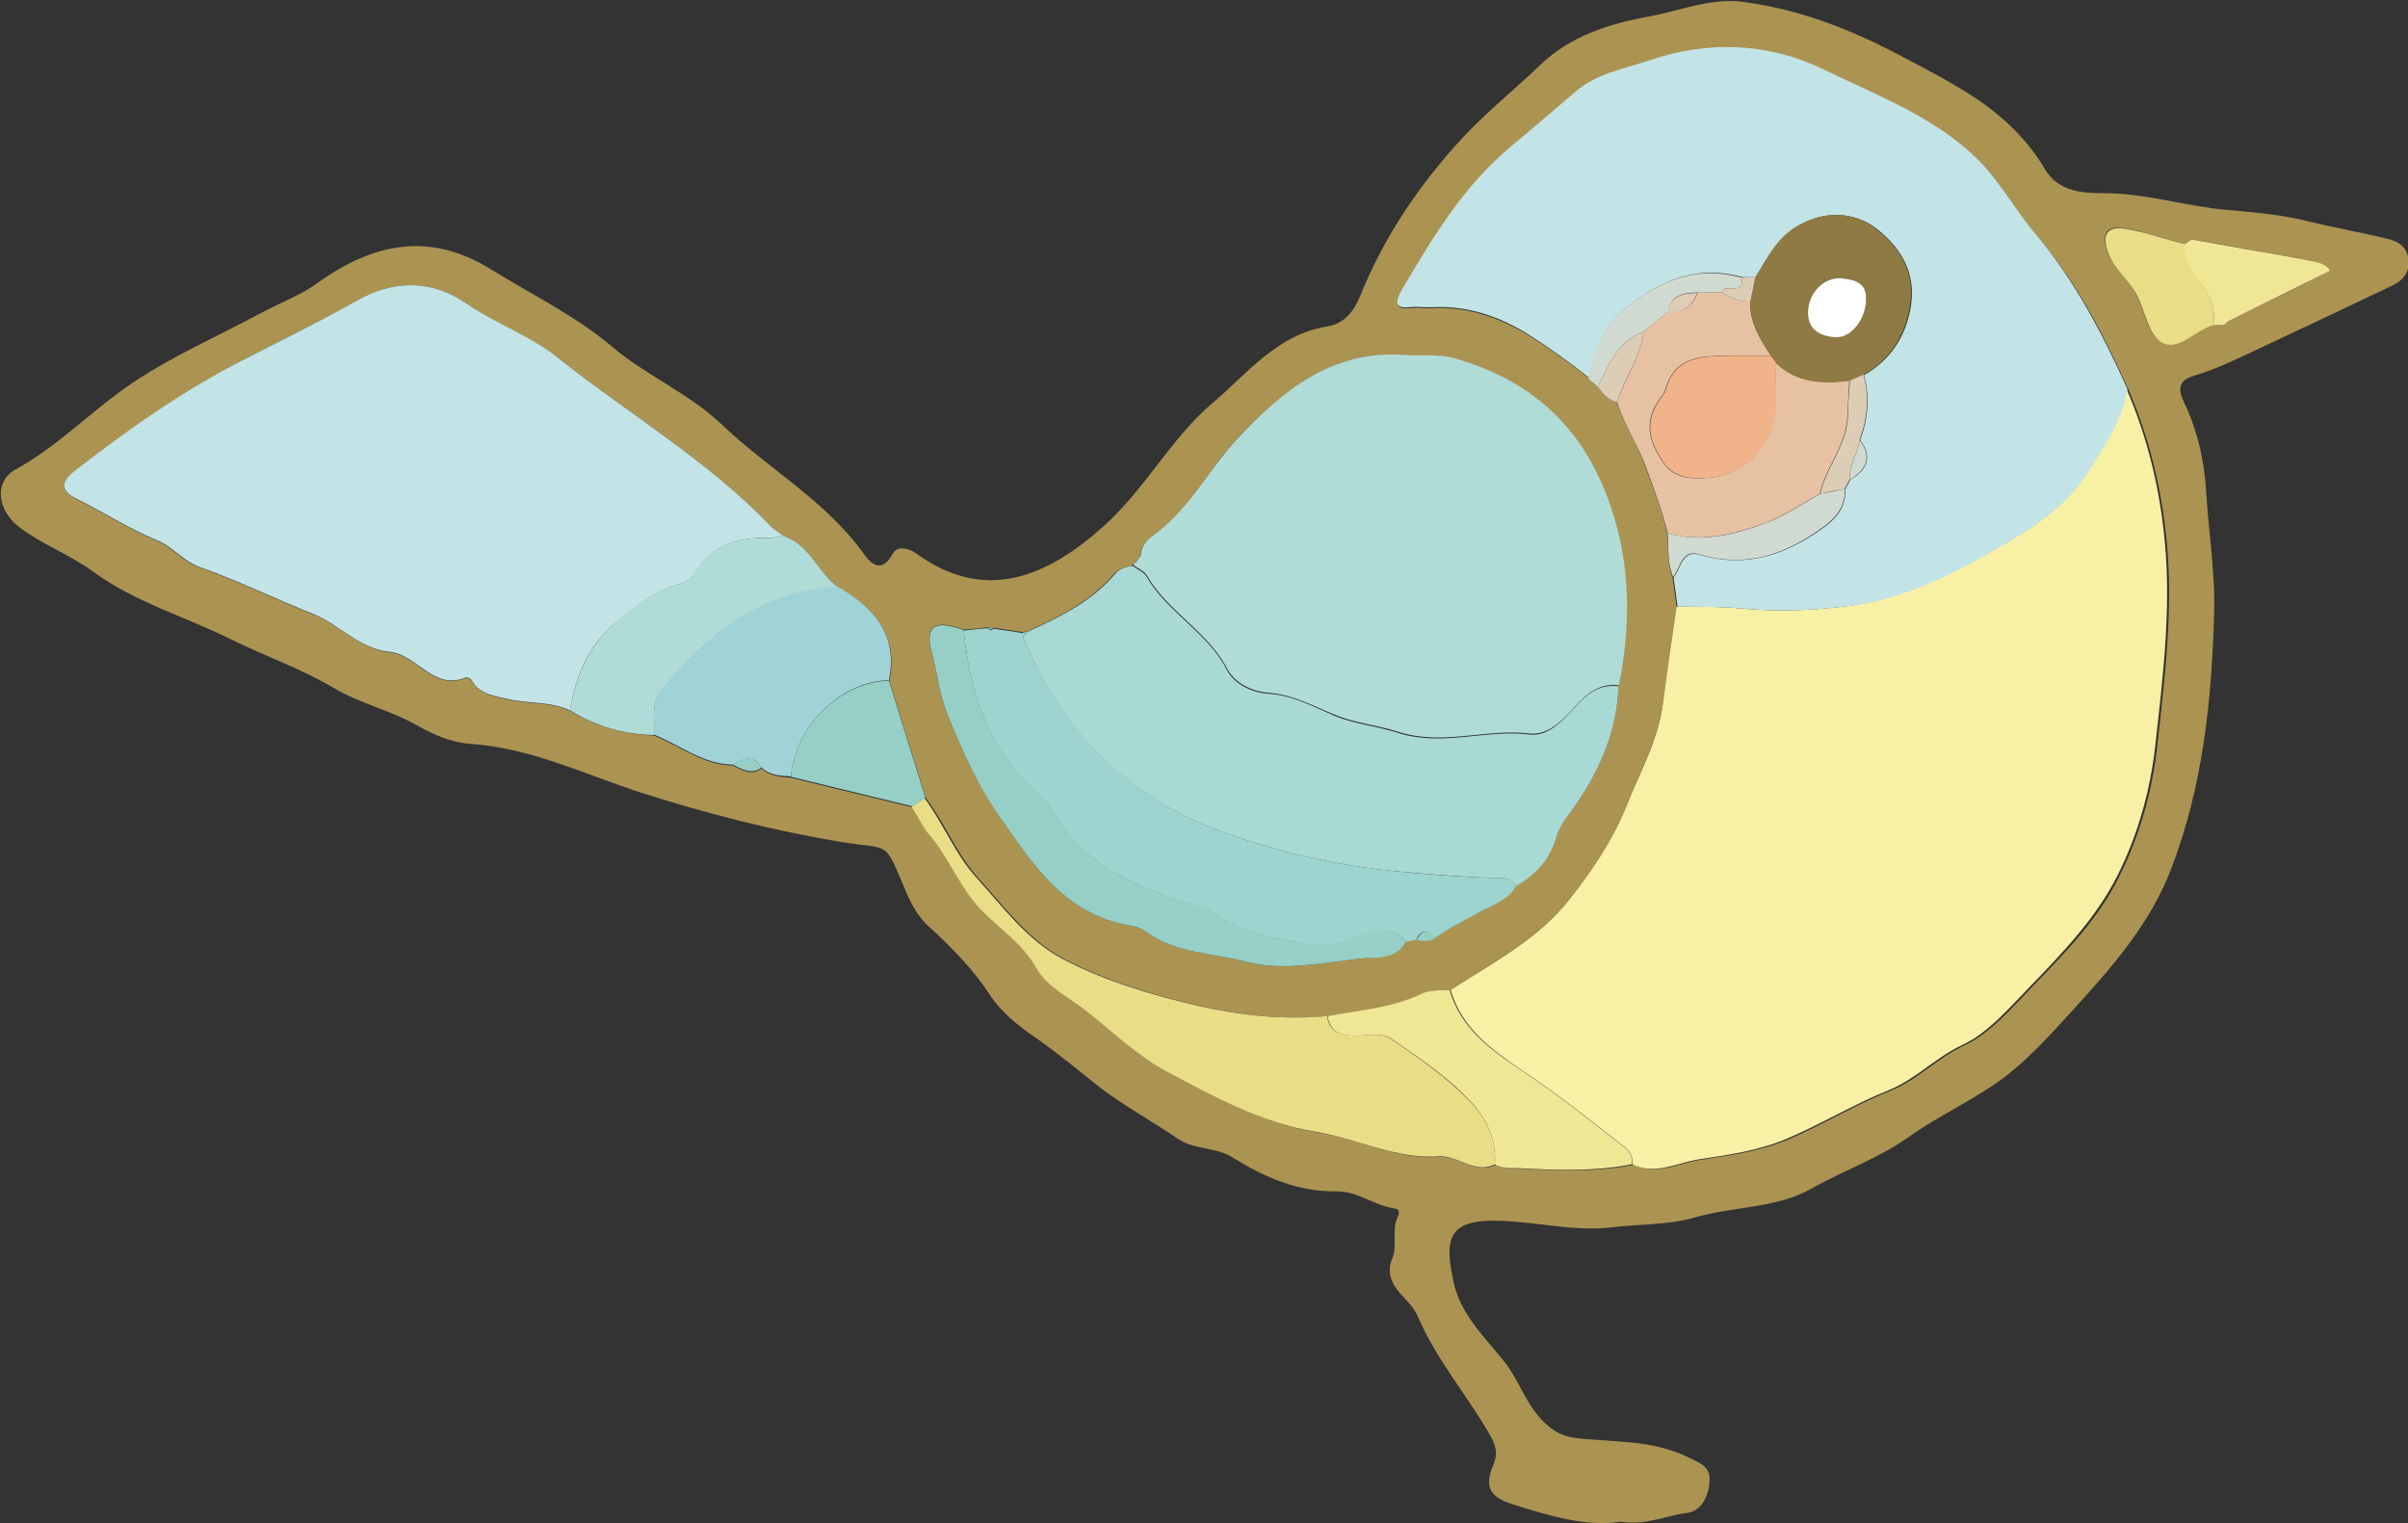
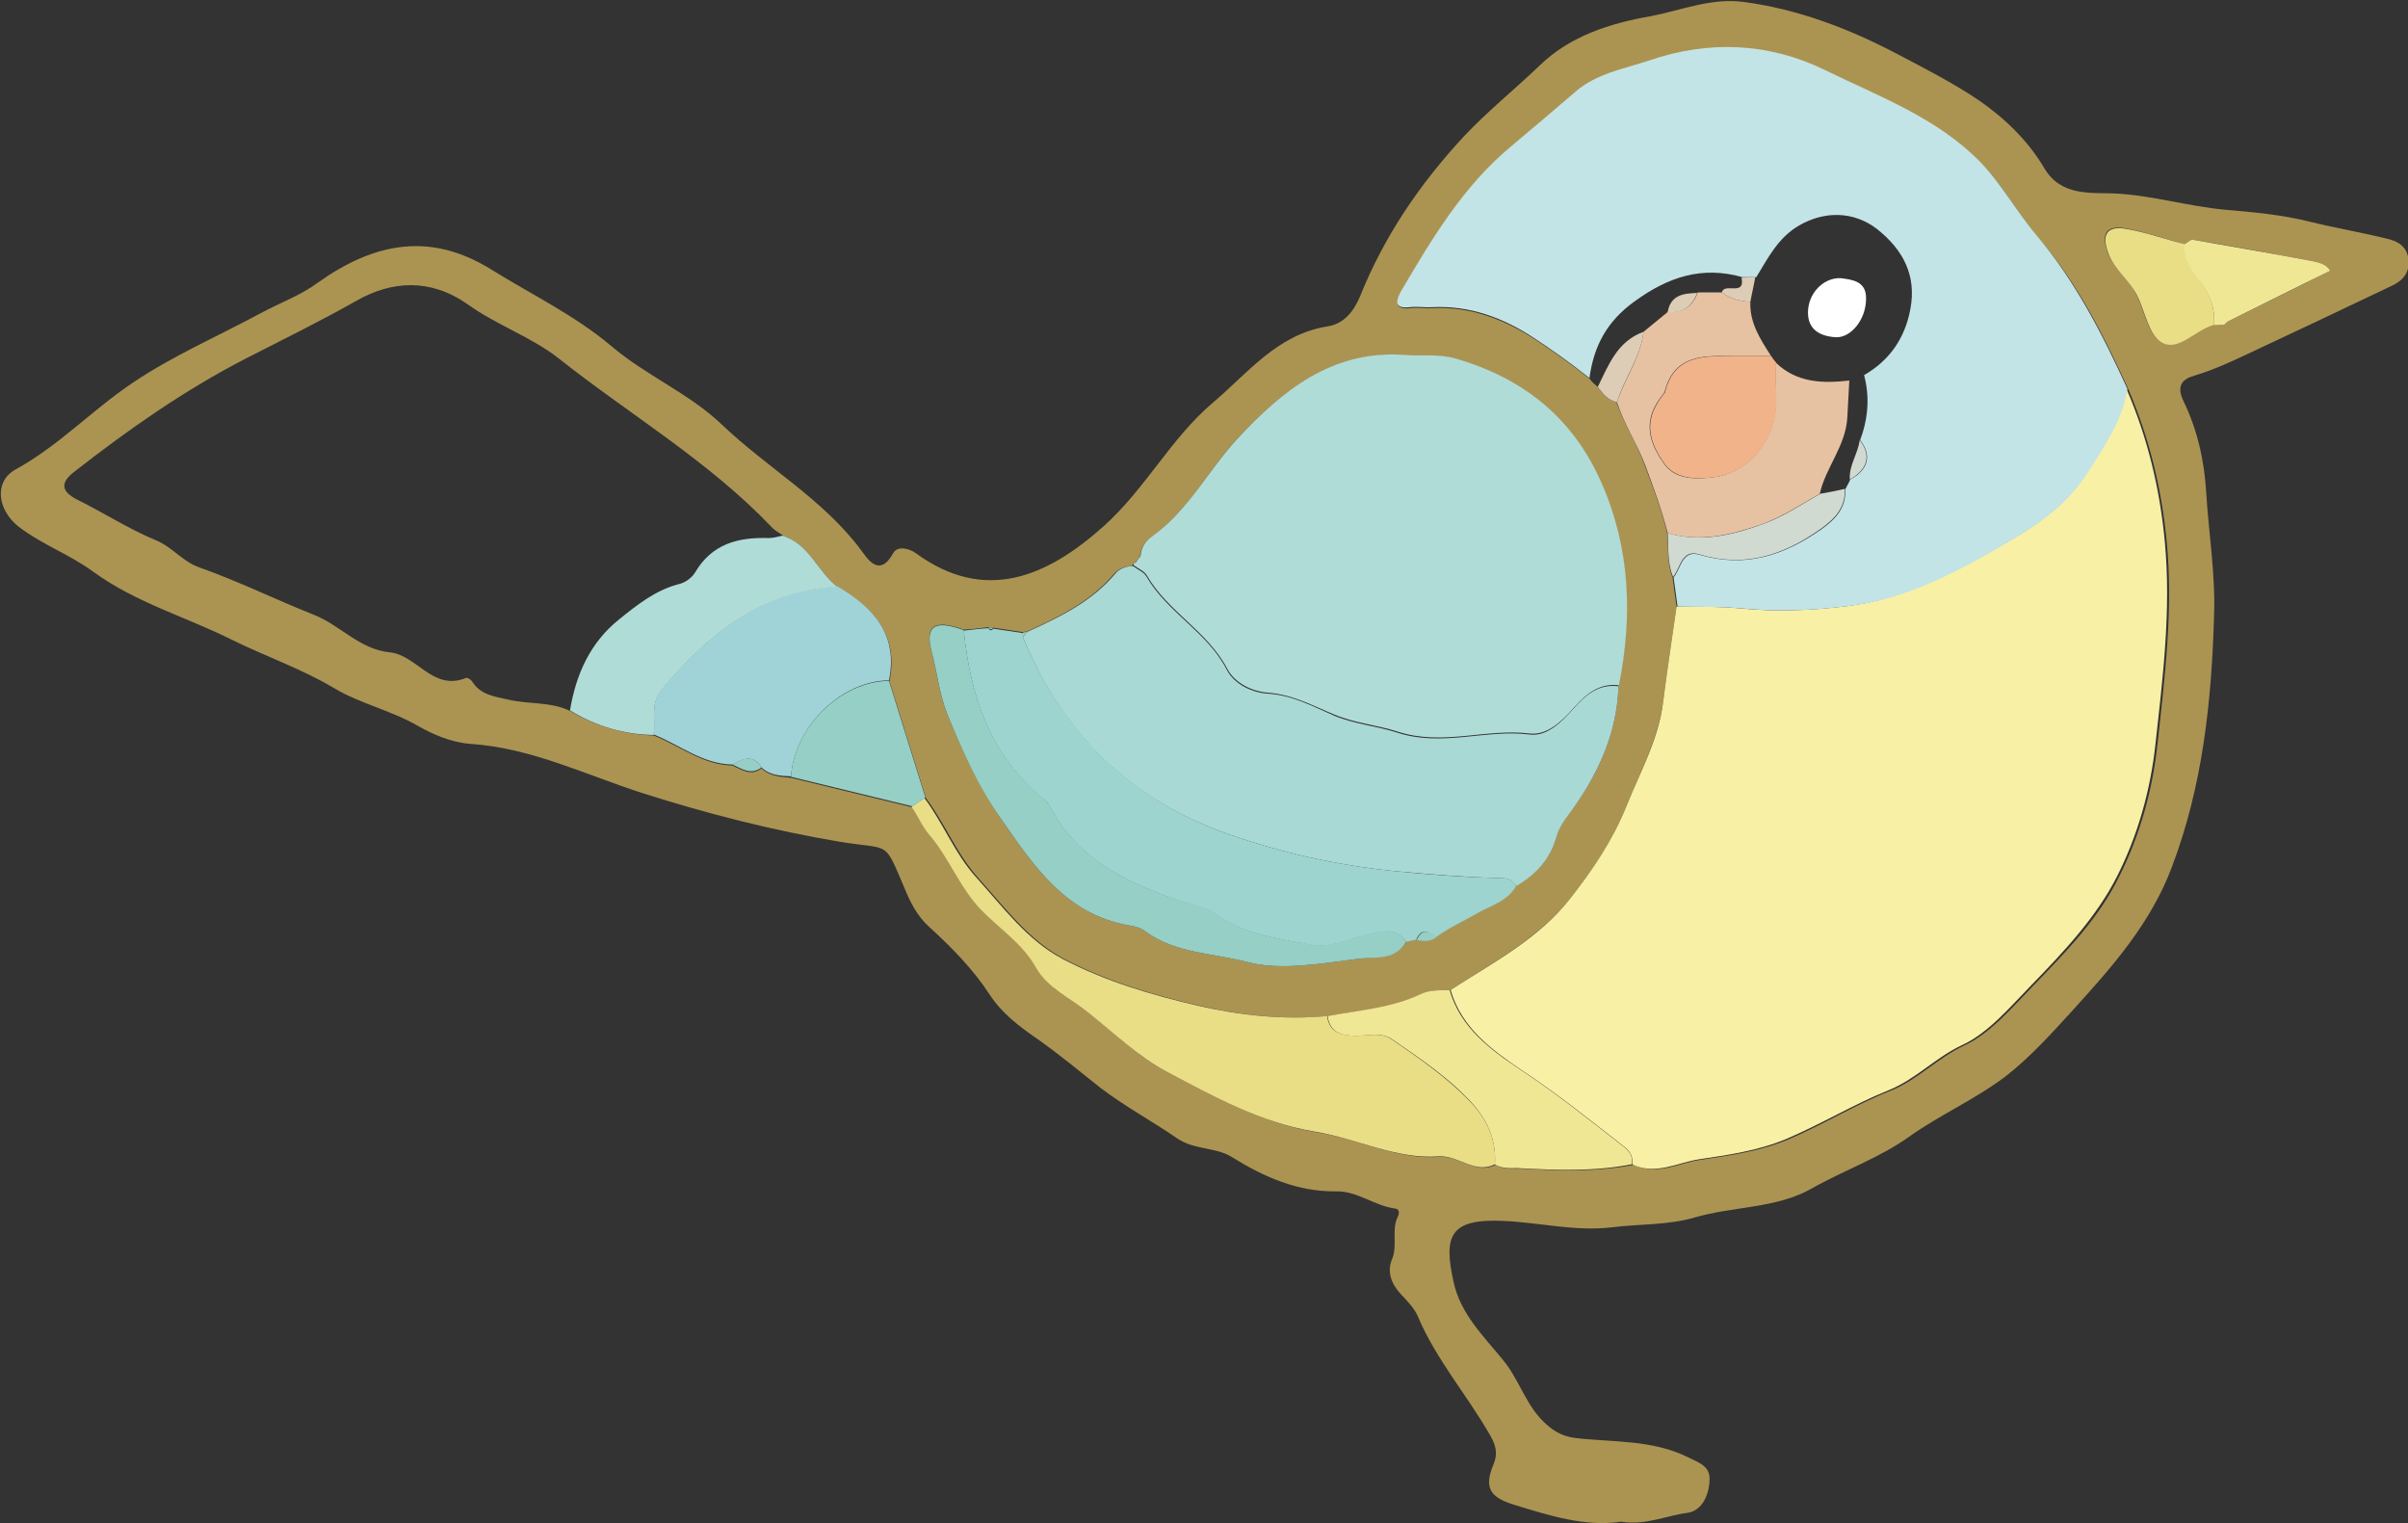
<svg xmlns="http://www.w3.org/2000/svg" version="1.1" id="レイヤー_1" x="0px" y="0px" viewBox="0 0 489.2 309.4" style="enable-background:new 0 0 489.2 309.4;" xml:space="preserve">
  <rect x="0" y="0" width="489.2" height="309.4" fill="#333333" stroke="none" />
  <style type="text/css">
	.st0{fill:#AB9452;}
	.st1{fill:#F8F0A5;}
	.st2{fill:#C3E4E6;}
	.st3{fill:#B0DCD8;}
	.st4{fill:#A9D9D5;}
	.st5{fill:#9DD4CF;}
	.st6{fill:#E9DE86;}
	.st7{fill:#A0D3D7;}
	.st8{fill:#E6C2A3;}
	.st9{fill:#95CFC5;}
	.st10{fill:#F0E795;}
	.st11{fill:#D1DAD0;}
	.st12{fill:#DDCCB6;}
	.st13{fill:#8E7A42;}
	.st14{fill:#F1B389;}
	.st15{fill:#FFFFFF;}
</style>
  <g id="bird2_3_">
    <g>
      <g>
        <path class="st0" d="M329.3,309.1c-7.1,1.1-14.5-1.2-21.9-3.5c-4.8-1.5-5.9-3.5-4-8.1c1-2.4,0.4-4.1-0.7-6     c-4.7-8.2-11-15.4-14.7-24.2c-0.7-1.6-2.1-3-3.3-4.3c-2-2.1-3-4.6-1.9-7.2c1.2-2.9-0.2-6,1.2-8.7c0.3-0.6,0.3-1.5-0.5-1.6     c-4.2-0.5-7.7-3.6-12.1-3.5c-7.8,0.1-14.6-2.9-21.2-7c-3.2-2-7.7-1.4-11.1-3.8c-5.1-3.5-10.5-6.4-15.5-10.2     c-4.3-3.4-8.6-7-13.2-10.2c-3.3-2.3-6.8-4.9-9.3-8.7c-3.3-5.1-7.7-9.6-12.2-13.7c-2.6-2.3-4-5.2-5.1-7.9     c-4.3-10-2.7-7.8-13.1-9.5c-13.7-2.3-27-5.7-40.2-9.9c-11.5-3.7-22.6-9.2-35-10c-3.9-0.3-7.7-2-10.5-3.6     c-5.5-3.2-11.7-4.5-17.1-7.7c-6.5-3.9-13.8-6.4-20.7-9.8c-9.4-4.7-19.7-7.6-28.3-13.9c-4.8-3.5-10.4-5.5-15.1-9.1     c-4.3-3.4-5.1-9.1-0.7-11.6c8.8-4.8,15.6-12.1,23.8-17.6c8.3-5.6,17.4-9.5,26.1-14.2c3.9-2.1,8.1-3.6,11.6-6.2     c11.4-8.1,22.8-10.4,35.3-2.6c8.2,5.1,16.8,9.2,24.3,15.5c6.9,5.9,15.8,9.6,22.4,15.9c9.2,8.8,20.5,15.1,28.3,25.5     c1.2,1.6,3.7,5.9,6.6,0.6c0.8-1.4,3.1-1,4.6,0.1c14,10.2,26.6,4.8,38.1-5.5c8.5-7.6,13.6-17.8,22.2-25.1     c7.1-6,13.1-13.9,23.3-15.5c3.3-0.5,5.3-3,6.6-6.1c4.9-12.2,12.1-22.8,21.1-32.5c4.9-5.2,10.4-9.6,15.5-14.5     c6.1-5.9,14.3-8.5,22.4-9.9c6.3-1.2,12.3-3.8,19-2.9c11.1,1.5,21.3,5.4,31.2,10.6c5.7,3,11.4,5.9,16.7,9.5     c5.3,3.7,9.9,8.2,13.2,13.8c3.4,5.6,9.4,4.8,14.3,5c7.6,0.4,14.8,2.6,22.3,3.3c5.8,0.5,11.5,1,17.1,2.4     c5.3,1.3,10.6,2.2,15.9,3.5c2.2,0.5,4,1.6,4.3,4.2c0.3,2.8-1.3,4.4-3.5,5.4c-9.8,4.7-19.6,9.3-29.4,13.9     c-3.4,1.6-6.9,3.2-10.6,4.3c-2.5,0.7-3.7,2.1-2.2,5.2c2.8,5.8,4.2,11.9,4.6,18.5c0.5,8.3,1.9,16.5,1.6,25     c-0.5,17.5-2.3,34.6-8.6,51.2c-4.3,11.4-12.1,20.2-20.1,29c-4.3,4.7-8.5,9.4-13.6,13.4c-6.2,4.7-13.3,7.8-19.5,12.2     c-6.3,4.5-13.4,6.9-19.9,10.6c-7.2,4.1-15.9,3.6-23.8,5.9c-5.5,1.6-11.2,1.3-16.8,2c-7.5,0.9-14.8-1-22.2-1.3     c-11-0.5-12,3.3-10,12.4c1.4,6.5,6.1,11,10,15.8c3.1,3.7,4.4,8.4,7.7,12c2.1,2.2,4,3.5,7,3.9c7.7,0.9,15.6,0.3,22.9,3.9     c2.2,1.1,4.6,1.8,4.4,4.7c-0.1,3-1.5,6.1-4.4,6.6C338.6,307.8,334.5,309.9,329.3,309.1z M324.6,78.6c1,1.4,2.1,2.7,3.8,3.1     c1.5,4.4,4.1,8.3,5.7,12.7c1.7,4.6,3.5,9.1,4.6,13.9c0.3,3-0.1,6.1,1.1,9c0.3,2,0.5,4,0.8,5.9c-0.9,6.4-1.9,12.8-2.7,19.2     c-1,7.7-4.7,14.4-7.5,21.4c-2.8,6.9-6.8,13-11.4,18.7c-6.6,8.3-15.8,13-24.3,18.6c-2,0.1-4-0.1-5.8,0.8c-6,3-12.6,3.4-19,4.5     c-8.9,0.8-17.6-0.1-26.2-2.1c-9.5-2.2-18.9-5-27.5-9.5c-7.2-3.8-12.1-10.5-17.5-16.5c-4.4-4.9-6.7-11-10.6-16.2     c-2.5-7.9-4.9-15.8-7.4-23.7c1.9-9.3-3.1-14.9-10.5-19.1c-4-3.1-5.8-8.7-11.1-10.5c-0.8-0.6-1.7-1-2.4-1.8     c-12.8-13.4-28.8-22.8-43.2-34.2c-5.6-4.4-12.7-6.8-18.5-11c-7.6-5.3-15.4-4.8-22.6-0.7c-7.4,4.2-15,7.9-22.6,11.8     C37.4,79.3,26,87.3,15,95.9c-2.8,2.2-2.5,3.9,0.5,5.5c5.5,2.7,10.7,6.1,16.3,8.4c3.3,1.4,5.3,4.3,8.8,5.5     c7.9,2.8,15.4,6.5,23.2,9.6c5.3,2.1,9.3,7,15.3,7.6c5.6,0.5,8.8,8,15.6,5.2c0.3-0.1,1,0.4,1.2,0.7c1.7,2.8,4.7,3.1,7.3,3.7     c4.2,1,8.6,0.4,12.6,2.3c5.2,3.1,10.9,4.8,17,5c5.3,2.1,10,6,16,6.1c1.9,0.9,3.8,2.2,5.9,0.6c1.7,1.6,3.9,1.7,6,1.9     c8.2,2,16.4,4,24.7,6c1.2,2,2.2,4.1,3.7,5.8c3.9,4.6,6,10.4,10.2,14.9c3.8,4,8.6,7,11.4,12c2.4,4.2,6.9,6.2,10.6,9.1     c5.3,4.2,10.2,9.1,16.1,12.1c9.6,5,19.1,10.3,30.1,12.1c8.3,1.3,16.2,5.6,24.9,5c4.1-0.3,7.3,3.7,11.5,1.6     c1.6,1.1,3.5,0.7,5.3,0.8c7.6,0.4,15.2,0.7,22.8-0.8c4.7,2.3,9.1-0.4,13.5-1c6-0.9,11.9-1.7,17.7-4.1c7.1-3,13.7-7.1,20.8-9.9     c5.7-2.3,9.6-6.7,15-9.2c5.4-2.5,9.7-7.7,14.1-12.2c6.6-6.8,13.3-13.7,17.4-22.1c4.2-8.3,6.8-17.5,7.8-26.9     c1.5-13.6,3.2-27.3,1.9-41c-1-10.7-3.5-21.1-7.8-31.1c-5-10.9-10.4-21.7-18.3-30.8c-4.2-4.9-7.2-10.7-11.7-15.2     c-8.8-8.9-20.7-13.3-31.6-18.7c-11.3-5.5-23.5-6.1-35.7-1.9c-5.1,1.8-10.6,2.6-14.9,6.3c-4.4,3.8-8.7,7.5-13.2,11.2     c-9.7,8.1-16.1,18.7-22.3,29.4c-1,1.6-1.6,3.6,1.8,3.2c1.5-0.2,3,0.1,4.5,0c7.7-0.4,14.6,2.3,20.8,6.3c3.8,2.5,7.6,5.2,11.2,8.1     C323.3,77.5,323.9,78,324.6,78.6z M451.8,66c0.3-0.2,0.5-0.5,0.8-0.7c6.9-3.4,13.8-6.8,20.8-10.3c-1-1.5-2.5-1.7-3.8-2     c-8-1.5-16-3-24.1-4.3c-0.5-0.1-1.1,0.6-1.7,0.9c-3.9-1.1-7.8-2.4-11.9-3.2c-4-0.7-5.1,1-3.7,4.9c1.2,3.4,4.3,5.4,5.8,8.5     c1.7,3.3,2.4,8.2,5.1,9.7c3.4,1.9,6.8-2.7,10.6-3.6C450.5,66,451.2,66,451.8,66z M207.8,128.4c-2-0.3-4-0.6-6-0.9     c-0.3,0-0.6-0.1-1-0.1c-1.7,0.2-3.3,0.4-5,0.5c-5.8-2.1-8.1-1-6.5,4.6c1.1,4.2,1.5,8.6,3.2,12.7c3,7.3,6.2,14.4,10.7,20.9     c6.8,9.8,13.3,19.7,26.3,21.9c1.2,0.2,2.3,0.5,3.2,1.2c6.1,4.5,13.8,4.4,20.6,6.2c7.2,1.9,15.5,0.2,23.2-0.7     c3.1-0.4,7.2,0.3,9.2-3.5c0.7-0.1,1.3-0.3,2-0.4c1.4,0.4,2.8,0.4,4-0.5c2.8-1.9,5.9-3.4,8.8-5.1c2.6-1.5,5.8-2.4,7.5-5.3     c4-2.3,6.9-5.4,8.2-10c0.5-1.7,1.5-3.3,2.6-4.7c5.8-7.7,9.7-16.1,10-25.9c2.8-14,2.3-27.8-3.5-41c-5.8-13.2-15.9-21.4-29.8-25.4     c-3.5-1-6.8-0.5-10.2-0.7c-14.7-1.1-25,7.3-34.1,17.1c-5.9,6.4-9.8,14.5-17.2,19.7c-1.4,1-2.3,2.3-2.4,4.1     c-0.4,0.5-0.8,0.9-1.2,1.4c-0.3,0.1-0.4,0.3-0.4,0.5c-1.4,0-2.7,0.5-3.6,1.5c-4.8,5.7-11.2,8.8-17.8,11.8     C208.5,128.3,208.1,128.3,207.8,128.4z" />
        <path class="st1" d="M294.7,201.1c8.6-5.6,17.8-10.3,24.3-18.6c4.6-5.8,8.6-11.8,11.4-18.7c2.8-7,6.6-13.7,7.5-21.4     c0.8-6.4,1.8-12.8,2.7-19.2c4.4,0,8.9,0,13.2,0.4c7.3,0.7,14.5,0.4,21.6-0.5c11.1-1.4,21.1-6.5,30.5-11.9     c6.8-3.9,13.6-8,18.3-15.6c3.4-5.4,6.8-10.2,7.8-16.6c4.3,9.9,6.8,20.3,7.8,31.1c1.3,13.8-0.4,27.4-1.9,41     c-1,9.4-3.6,18.6-7.8,26.9c-4.2,8.3-10.8,15.3-17.4,22.1c-4.4,4.5-8.7,9.7-14.1,12.2c-5.4,2.5-9.3,6.9-15,9.2     c-7,2.8-13.7,6.9-20.8,9.9c-5.8,2.4-11.7,3.2-17.7,4.1c-4.4,0.7-8.8,3.3-13.5,1c0.2-1.7-0.5-2.7-1.8-3.7     c-6.8-5.3-13.5-10.7-20.8-15.5C303.1,213.3,296.9,208.8,294.7,201.1z" />
        <path class="st2" d="M432.2,79c-1,6.3-4.4,11.2-7.8,16.6c-4.7,7.6-11.5,11.6-18.3,15.6c-9.5,5.5-19.4,10.6-30.5,11.9     c-7.2,0.9-14.3,1.2-21.6,0.5c-4.3-0.4-8.8-0.3-13.2-0.4c-0.3-2-0.5-4-0.8-5.9c1.5-1.8,1.7-5.7,5.3-4.6c9.2,2.7,17,0.2,24.6-5.1     c3.1-2.2,5.1-4.4,5-8.2c0.3-0.7,0.7-1.3,1-2c3.7-2,4.4-4.9,2-8c1.6-4.3,2-8.7,0.8-13.2c5.2-3,8.3-7.5,9.4-13.4     c1.3-6.9-1.5-12.1-6.8-16.3c-4.7-3.6-10.6-3.7-15.8-0.7c-4.3,2.5-6.3,6.6-8.7,10.5c-0.9,0-1.9,0-2.8,0c-8.2-2.3-15-0.1-21.9,4.9     c-5.7,4.1-8.3,9.1-9.2,15.6c-3.6-2.9-7.4-5.6-11.2-8.1c-6.2-4.1-13.1-6.7-20.8-6.3c-1.5,0.1-3-0.2-4.5,0     c-3.4,0.4-2.7-1.5-1.8-3.2c6.3-10.7,12.6-21.3,22.3-29.4c4.4-3.7,8.8-7.4,13.2-11.2c4.3-3.7,9.8-4.6,14.9-6.3     c12.2-4.2,24.4-3.6,35.7,1.9c11,5.4,22.8,9.7,31.6,18.7c4.4,4.5,7.5,10.3,11.7,15.2C421.7,57.3,427.2,68,432.2,79z" />
-         <path class="st2" d="M115.8,144.3c-4-1.9-8.5-1.3-12.6-2.3c-2.6-0.6-5.7-0.9-7.3-3.7c-0.2-0.4-1-0.8-1.2-0.7     c-6.7,2.8-10-4.7-15.6-5.2c-6.1-0.6-10.1-5.5-15.3-7.6c-7.8-3.1-15.3-6.8-23.2-9.6c-3.4-1.2-5.4-4.1-8.8-5.5     c-5.6-2.3-10.8-5.7-16.3-8.4c-3-1.5-3.3-3.3-0.5-5.5c11-8.6,22.4-16.6,34.8-22.9c7.6-3.9,15.2-7.6,22.6-11.8     c7.2-4.1,15-4.6,22.6,0.7c5.9,4.1,13,6.5,18.5,11c14.4,11.4,30.4,20.8,43.2,34.2c0.7,0.7,1.6,1.2,2.4,1.8c-1,0.2-2,0.5-2.9,0.5     c-6.2-0.2-11.5,1.2-14.9,7c-0.6,1-2,2-3.1,2.3c-4.8,1.2-8.5,4.2-12.3,7.2C119.8,130.5,117,137,115.8,144.3z" />
        <path class="st3" d="M231.7,113c0.1-1.8,1-3.1,2.4-4.1c7.3-5.2,11.3-13.3,17.2-19.7c9.1-9.8,19.3-18.2,34.1-17.1     c3.4,0.3,6.6-0.3,10.2,0.7c13.9,4,24,12.1,29.8,25.4c5.8,13.2,6.3,27,3.5,41c-3.9-0.5-6.6,1.7-9,4.4c-2.5,2.8-5.5,5.8-9.1,5.4     c-8.9-1.1-17.7,2.6-26.9-0.4c-4-1.3-8.6-1.7-12.7-3.4c-4.4-1.8-8.5-4.1-13.6-4.5c-3-0.2-6.7-1.8-8.3-4.9     c-4-7.6-12.1-11.6-16.3-18.9c-0.5-0.9-1.8-1.4-2.7-2.1c0-0.3,0.1-0.5,0.4-0.5C230.9,114,231.3,113.5,231.7,113z" />
        <path class="st4" d="M230.2,115c0.9,0.7,2.2,1.2,2.7,2.1c4.2,7.3,12.4,11.3,16.3,18.9c1.6,3.1,5.3,4.7,8.3,4.9     c5.1,0.3,9.2,2.6,13.6,4.5c4.1,1.7,8.7,2.1,12.7,3.4c9.1,3,18-0.7,26.9,0.4c3.6,0.5,6.6-2.6,9.1-5.4c2.4-2.7,5-4.9,9-4.4     c-0.3,9.8-4.3,18.2-10,25.9c-1.1,1.4-2.1,3-2.6,4.7c-1.3,4.6-4.2,7.7-8.2,10c-0.6-1.2-1.6-1.6-2.8-1.6     c-7.5-0.2-14.9-0.8-22.4-1.5c-11.5-1.2-22.4-3.7-33.1-7.4c-20.1-7-33.9-20.5-41.9-40.1c0.3-0.4,0.7-0.8,1-1.1     c6.6-3,13-6.1,17.8-11.8C227.4,115.5,228.8,115,230.2,115z" />
        <path class="st5" d="M207.8,129.4c8.1,19.5,21.9,33.1,41.9,40.1c10.7,3.7,21.6,6.2,33.1,7.4c7.5,0.8,14.9,1.3,22.4,1.5     c1.3,0,2.3,0.4,2.8,1.6c-1.6,2.9-4.9,3.9-7.5,5.3c-2.9,1.7-6,3.1-8.8,5.1c-1.6-1.4-3-1.8-4,0.5c-0.7,0.1-1.3,0.3-2,0.4     c-2.4-3.3-5.5-1.9-8.6-1.2c-3.6,0.8-6.8,2.6-11,1.8c-7-1.3-13.9-2.2-19.8-6.6c-0.9-0.7-2.1-0.9-3.2-1.2     c-12.1-3.8-23.7-8.4-30-20.6c-0.3-0.6-0.9-1-1.4-1.4c-10.6-8.9-14.6-20.8-15.9-34c1.7-0.2,3.3-0.4,5-0.5c0.3,0.5,0.6,0.6,1,0.1     c2,0.3,4,0.6,6,0.9C207.8,128.7,207.8,129,207.8,129.4z" />
        <path class="st6" d="M303.7,236.5c-4.1,2.1-7.4-1.9-11.5-1.6c-8.6,0.6-16.5-3.6-24.9-5c-11.1-1.8-20.6-7.1-30.1-12.1     c-5.9-3.1-10.8-7.9-16.1-12.1c-3.6-2.9-8.2-4.9-10.6-9.1c-2.8-5-7.6-8-11.4-12c-4.2-4.5-6.3-10.3-10.2-14.9     c-1.5-1.7-2.4-3.9-3.7-5.8c0.9-0.6,1.7-1.2,2.6-1.8c3.9,5.2,6.2,11.4,10.6,16.2c5.4,6,10.3,12.7,17.5,16.5     c8.6,4.5,18,7.3,27.5,9.5c8.7,2,17.4,2.9,26.2,2.1c0.5,3.4,2.9,3.9,5.8,4c2.4,0,5.1-0.8,7.3,0.7c5.5,3.8,11.1,7.6,15.8,12.5     C302.1,227.3,304,231.4,303.7,236.5z" />
        <path class="st7" d="M148.8,155.3c-6.1-0.1-10.7-4-16-6.1c0.4-3.2-0.8-6.4,1.8-9.4c9.5-11.1,20.1-19.9,35.5-20.7     c7.4,4.3,12.4,9.8,10.5,19.1c-9.7,0.1-19.2,9.4-19.9,19.5c-2.2-0.1-4.3-0.2-6-1.8C153,153.1,150.9,154.2,148.8,155.3z" />
        <path class="st8" d="M338.8,108.3c-1.2-4.8-2.9-9.3-4.6-13.9c-1.7-4.4-4.3-8.3-5.7-12.7c1.6-4.9,4.8-9.1,5.4-14.3     c1.7-1.4,3.3-2.7,5-4.1c3.1,0.3,5-1.1,6-3.9c1.6,0,3.3,0,4.9,0c1.7,1.3,3.7,1.8,5.8,1.9c-0.2,4.2,2,7.6,4.2,11c-2.5,0-5,0-7.5,0     c-5.9,0-12.1-0.5-14.1,7.2c-0.1,0.3-0.3,0.6-0.5,0.8c-3.4,4.3-3.6,8.5,0.5,14.1c2.3,3.1,6.6,3,10.1,2.5c7.2-1,12.5-7.8,12.5-15.3     c0-2.7,0-5.3-0.1-8c4.3,4.2,9.6,4.3,15,3.7c-0.1,2.5-0.3,4.9-0.4,7.4c-0.3,5.9-4.4,10.2-5.6,15.6c-3.9,2.2-7.4,4.6-11.8,6.2     C351.6,108.7,345.4,110.2,338.8,108.3z" />
        <path class="st9" d="M195.8,128c1.3,13.2,5.3,25.1,15.9,34c0.5,0.4,1.1,0.9,1.4,1.4c6.3,12.2,17.9,16.9,30,20.6     c1.1,0.3,2.4,0.5,3.2,1.2c5.9,4.4,12.8,5.4,19.8,6.6c4.2,0.8,7.4-1,11-1.8c3-0.7,6.1-2.1,8.6,1.2c-2,3.9-6.1,3.2-9.2,3.5     c-7.7,0.9-16,2.6-23.2,0.7c-6.8-1.8-14.5-1.7-20.6-6.2c-0.9-0.7-2-1-3.2-1.2c-13-2.2-19.5-12.1-26.3-21.9     c-4.6-6.5-7.7-13.6-10.7-20.9c-1.7-4.2-2.1-8.6-3.2-12.7C187.8,127,190,125.9,195.8,128z" />
        <path class="st3" d="M170.1,119.2c-15.4,0.8-26.1,9.6-35.5,20.7c-2.6,3-1.4,6.3-1.8,9.4c-6.1-0.1-11.8-1.8-17-5     c1.2-7.3,4.1-13.8,10-18.5c3.7-3,7.5-6,12.3-7.2c1.2-0.3,2.5-1.3,3.1-2.3c3.4-5.8,8.7-7.2,14.9-7c1,0,2-0.3,2.9-0.5     C164.4,110.5,166.1,116.1,170.1,119.2z" />
        <path class="st10" d="M303.7,236.5c0.3-5.1-1.6-9.2-5.1-12.9c-4.7-5-10.3-8.7-15.8-12.5c-2.2-1.5-4.8-0.7-7.3-0.7     c-2.9,0-5.3-0.6-5.8-4c6.4-1.2,13-1.6,19-4.5c1.9-0.9,3.9-0.7,5.8-0.8c2.2,7.7,8.4,12.2,14.4,16.2c7.3,4.8,14,10.2,20.8,15.5     c1.3,1,2.1,2,1.8,3.7c-7.5,1.5-15.2,1.2-22.8,0.8C307.2,237.2,305.4,237.6,303.7,236.5z" />
        <path class="st9" d="M160.7,157.8c0.6-10.1,10.1-19.4,19.9-19.5c2.5,7.9,4.9,15.8,7.4,23.7c-0.9,0.6-1.7,1.2-2.6,1.8     C177.2,161.8,168.9,159.8,160.7,157.8z" />
        <path class="st6" d="M449.8,66c-3.7,0.9-7.2,5.5-10.6,3.6c-2.7-1.5-3.4-6.4-5.1-9.7c-1.6-3.1-4.6-5.1-5.8-8.5     c-1.4-3.8-0.3-5.6,3.7-4.9c4,0.7,7.9,2.1,11.9,3.1c-0.3,2.7,0.8,4.8,2.5,6.8C448.7,59.1,450.1,62.3,449.8,66z" />
        <path class="st10" d="M449.8,66c0.3-3.7-1.1-6.8-3.5-9.6c-1.7-2-2.8-4.1-2.5-6.8c0.6-0.3,1.2-1,1.7-0.9c8,1.4,16.1,2.8,24.1,4.3     c1.3,0.3,2.9,0.5,3.8,2c-7,3.4-13.9,6.9-20.8,10.3c-0.3,0.2-0.5,0.5-0.8,0.7C451.2,66,450.5,66,449.8,66z" />
        <path class="st11" d="M338.8,108.3c6.7,1.9,12.8,0.5,19.2-1.8c4.3-1.5,7.9-4,11.8-6.2c1.7-0.3,3.3-0.6,5-1c0.1,3.8-1.9,6-5,8.2     c-7.5,5.3-15.4,7.9-24.6,5.1c-3.6-1.1-3.8,2.8-5.3,4.6C338.7,114.4,339,111.3,338.8,108.3z" />
-         <path class="st11" d="M349.8,59.4c-1.6,0-3.3,0-4.9,0c-2.8,0.1-5.5,0.4-6,3.9c-1.7,1.4-3.3,2.7-5,4.1c-5.3,1.9-7.1,6.7-9.3,11.2     c-0.6-0.6-1.3-1.1-1.9-1.7c0.9-6.5,3.6-11.5,9.2-15.6c6.9-5,13.7-7.2,21.9-4.9C354.6,60.3,350.3,57.3,349.8,59.4z" />
        <path class="st12" d="M324.6,78.6c2.2-4.5,4-9.3,9.3-11.2c-0.6,5.2-3.9,9.4-5.4,14.3C326.6,81.3,325.6,79.9,324.6,78.6z" />
        <path class="st9" d="M148.8,155.3c2.1-1.2,4.2-2.2,5.9,0.6C152.6,157.5,150.7,156.2,148.8,155.3z" />
        <path class="st9" d="M287.8,190.9c1.1-2.3,2.5-1.9,4-0.5C290.6,191.3,289.2,191.3,287.8,190.9z" />
        <path class="st4" d="M231.7,113c-0.4,0.5-0.8,0.9-1.2,1.4C230.9,114,231.3,113.5,231.7,113z" />
        <path class="st9" d="M201.8,127.5c-0.4,0.5-0.7,0.4-1-0.1C201.1,127.5,201.4,127.5,201.8,127.5z" />
        <path class="st9" d="M207.8,129.4c0-0.3,0-0.6,0-0.9c0.3-0.1,0.7-0.1,1-0.2C208.5,128.6,208.1,129,207.8,129.4z" />
-         <path class="st6" d="M451.8,66c0.3-0.2,0.5-0.5,0.8-0.7C452.3,65.6,452.1,65.8,451.8,66z" />
-         <path class="st13" d="M359.8,72.3c-2.2-3.4-4.3-6.8-4.2-11c0.3-1.7,0.7-3.3,1-5c2.4-3.9,4.4-8.1,8.7-10.5     c5.2-3,11.2-2.9,15.8,0.7c5.3,4.1,8.2,9.3,6.8,16.3c-1.1,5.9-4.2,10.4-9.4,13.4c-0.9,0.4-1.9,0.8-2.8,1.2     c-5.4,0.6-10.7,0.5-15-3.7C360.4,73.2,360.1,72.8,359.8,72.3z M373.9,56.5c-3.4-0.1-6.6,3.1-6.6,6.9c0,3.5,2.5,4.8,5.6,5     c3.1,0.2,6.2-3.6,6.2-7.8C379.1,57.1,376.3,56.8,373.9,56.5z" />
-         <path class="st12" d="M375.8,77.3c0.9-0.4,1.9-0.8,2.8-1.2c1.2,4.5,0.8,8.9-0.8,13.2c-0.3,2.8-2.2,5.1-2,8c-0.3,0.7-0.7,1.3-1,2     c-1.7,0.3-3.3,0.6-5,1c1.2-5.4,5.3-9.7,5.6-15.6C375.4,82.3,375.7,79.8,375.8,77.3z" />
        <path class="st12" d="M356.6,56.3c-0.3,1.7-0.7,3.3-1,5c-2.1-0.1-4.1-0.6-5.8-1.9c0.5-2.1,4.8,0.9,4-3     C354.8,56.4,355.7,56.3,356.6,56.3z" />
        <path class="st11" d="M375.8,97.4c-0.2-2.9,1.7-5.3,2-8C380.2,92.5,379.5,95.3,375.8,97.4z" />
        <path class="st14" d="M359.8,72.3c0.3,0.4,0.6,0.9,1,1.3c0,2.7,0,5.3,0.1,8c0,7.5-5.3,14.3-12.5,15.3c-3.5,0.5-7.8,0.5-10.1-2.5     c-4.1-5.6-3.9-9.7-0.5-14.1c0.2-0.3,0.5-0.5,0.5-0.8c2-7.7,8.2-7.1,14.1-7.2C354.8,72.3,357.3,72.3,359.8,72.3z" />
        <path class="st12" d="M338.8,63.4c0.6-3.5,3.2-3.8,6-3.9C343.8,62.2,341.9,63.7,338.8,63.4z" />
        <path class="st15" d="M373.9,56.5c2.4,0.3,5.3,0.6,5.2,4.2c0,4.2-3.1,8-6.2,7.8c-3.1-0.2-5.6-1.5-5.6-5     C367.3,59.6,370.4,56.4,373.9,56.5z" />
      </g>
    </g>
  </g>
</svg>